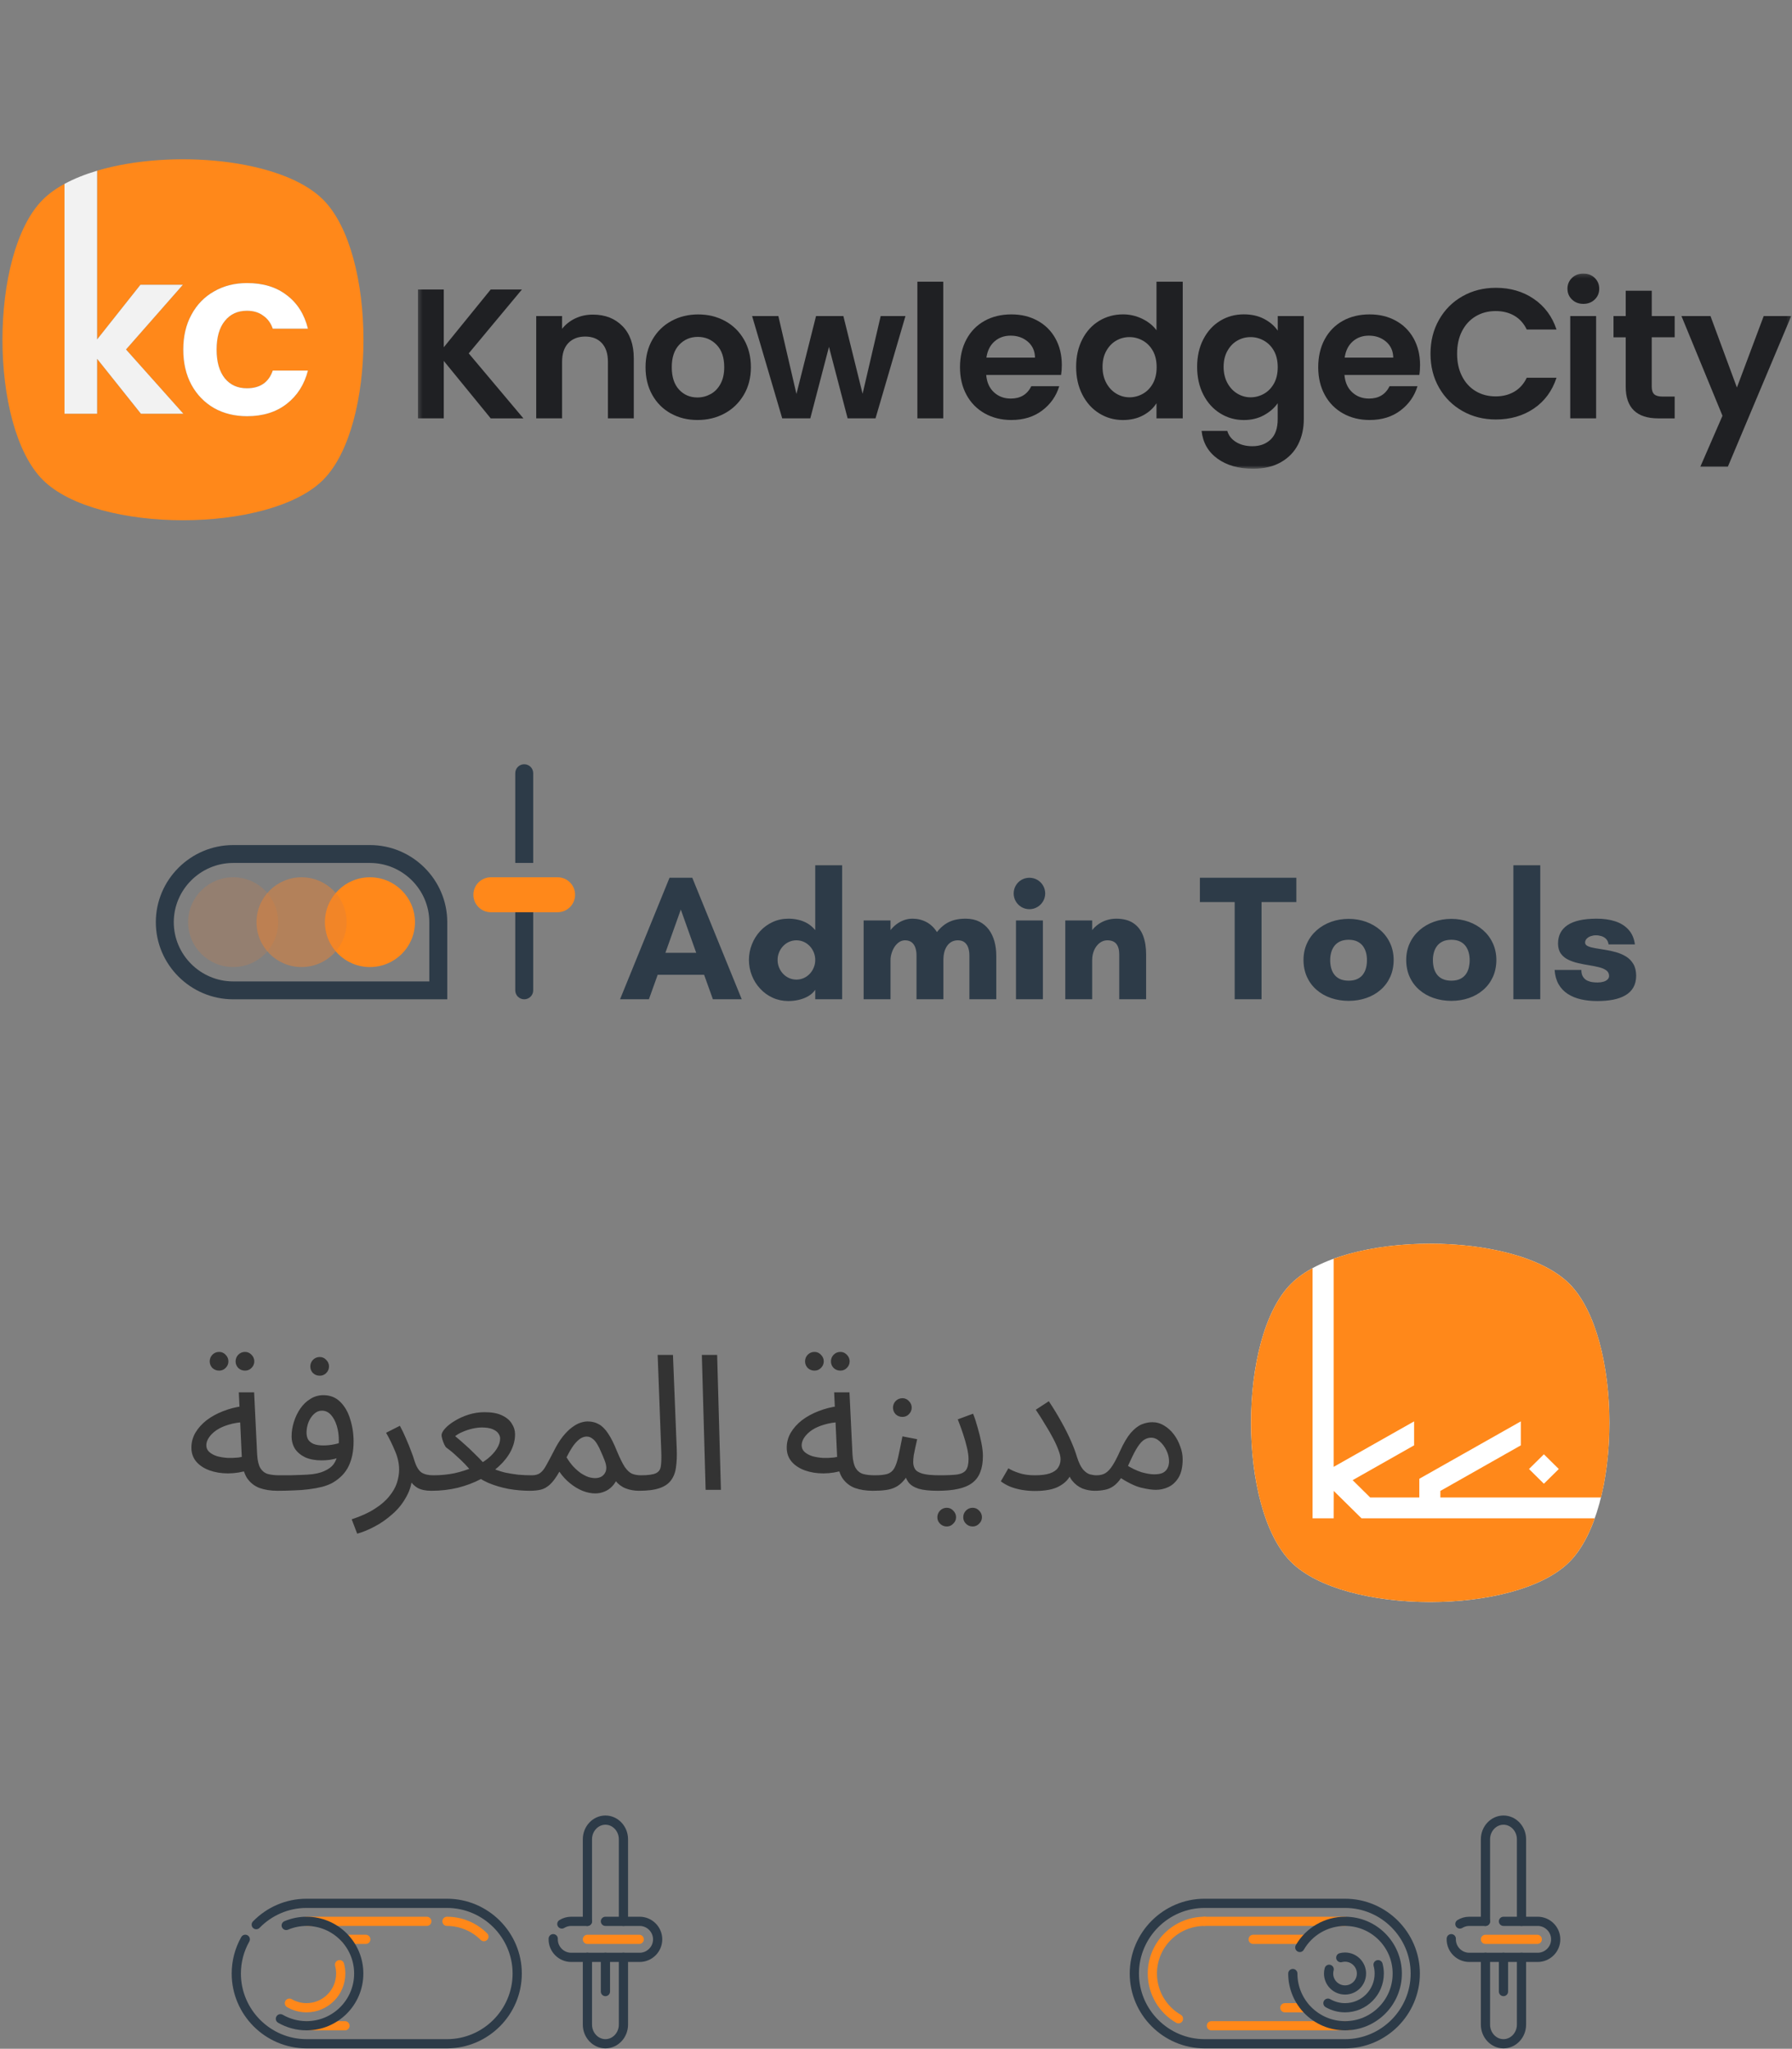
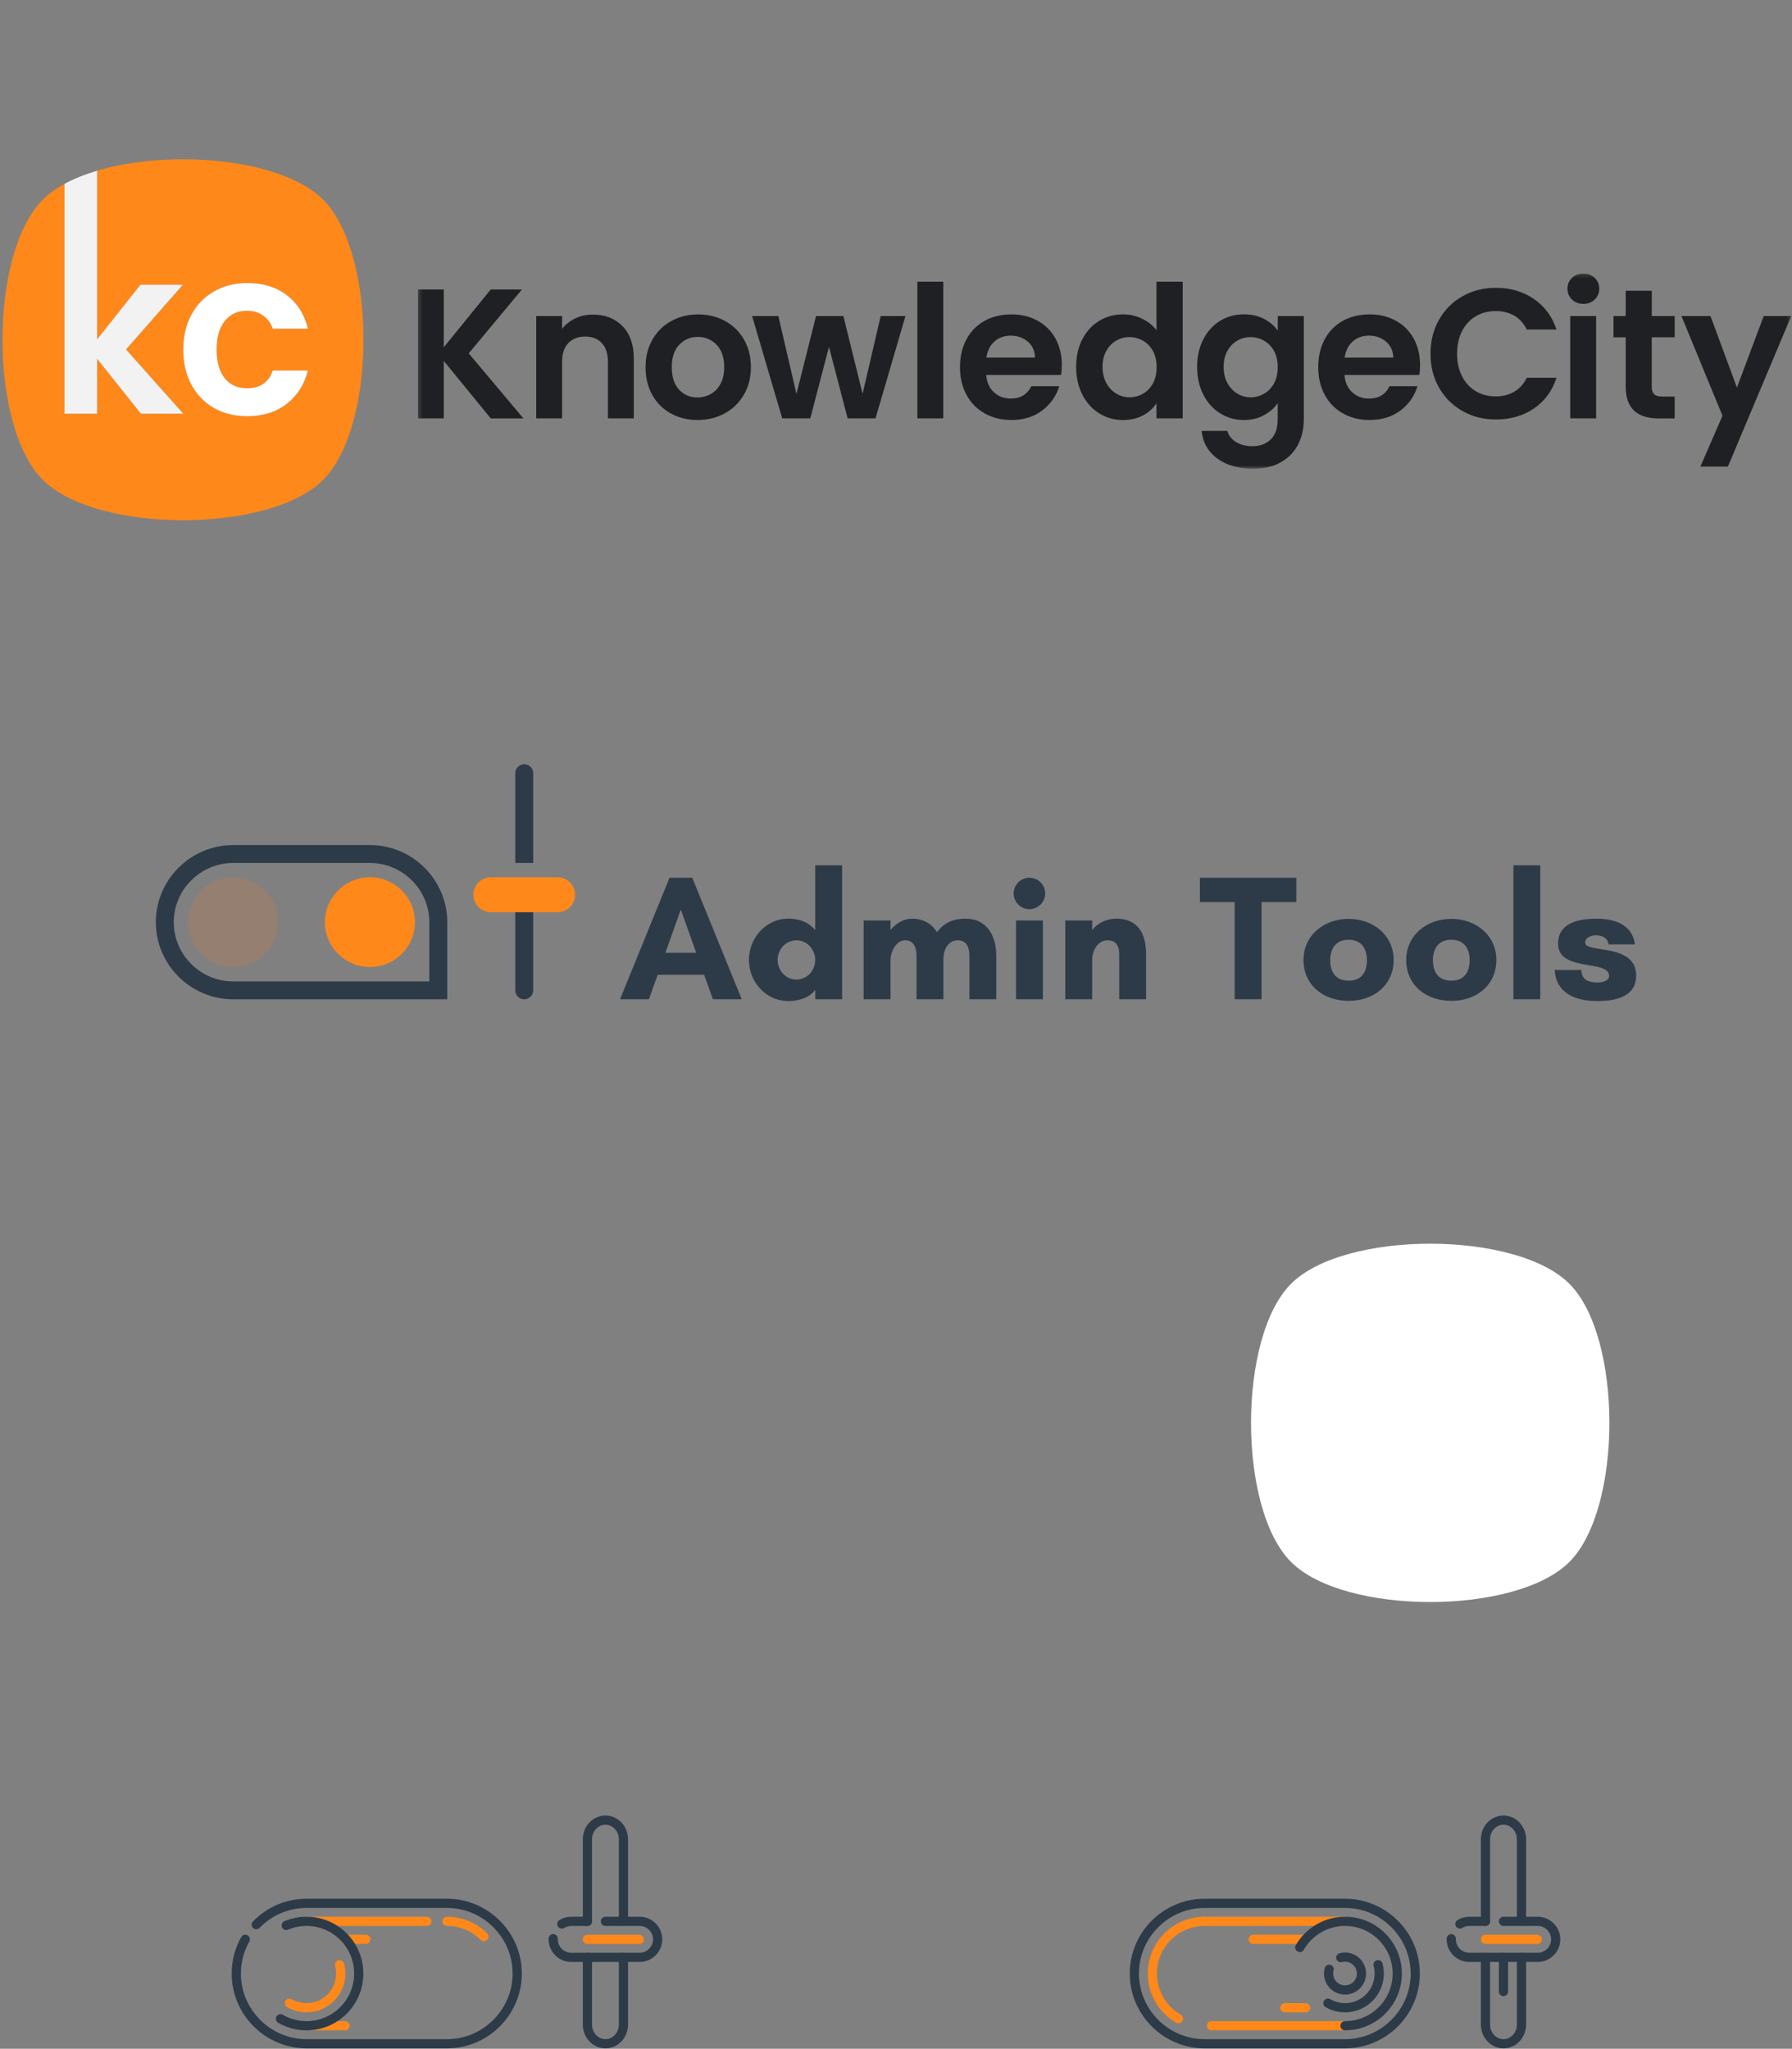
<svg xmlns="http://www.w3.org/2000/svg" width="460" height="526" viewBox="0 0 460 526" fill="none">
  <rect x="0" y="0" width="460" height="526" fill="#808080" stroke="none" />
  <g clip-path="url(#clip0_3679_3078)">
    <mask id="mask0_3679_3078" style="mask-type:luminance" maskUnits="userSpaceOnUse" x="107" y="70" width="353" height="51">
      <path d="M459.811 70.236H107.277V120.357H459.811V70.236Z" fill="white" />
    </mask>
    <g mask="url(#mask0_3679_3078)">
      <path d="M125.967 107.414L113.915 92.662V107.408H107.277V74.318H113.915V89.159L125.967 74.318H133.981L120.319 90.724L134.359 107.414H125.967Z" fill="#1F2023" />
      <path d="M159.795 83.731C161.719 85.706 162.691 88.463 162.691 92.003V107.412H156.053V92.899C156.053 90.811 155.529 89.214 154.488 88.085C153.441 86.962 152.021 86.406 150.216 86.406C148.412 86.406 146.935 86.968 145.875 88.085C144.815 89.208 144.285 90.811 144.285 92.899V107.412H137.647V81.15H144.285V84.425C145.175 83.289 146.304 82.4 147.673 81.743C149.049 81.093 150.557 80.772 152.204 80.772C155.334 80.772 157.864 81.762 159.795 83.737V83.731Z" fill="#1F2023" />
      <path d="M172.2 106.154C170.175 105.031 168.585 103.447 167.436 101.39C166.281 99.333 165.707 96.96 165.707 94.278C165.707 91.597 166.3 89.218 167.487 87.167C168.673 85.11 170.295 83.52 172.352 82.403C174.409 81.28 176.699 80.725 179.23 80.725C181.76 80.725 184.05 81.286 186.108 82.403C188.165 83.526 189.786 85.11 190.973 87.167C192.159 89.224 192.752 91.597 192.752 94.278C192.752 96.96 192.14 99.339 190.922 101.39C189.704 103.447 188.057 105.037 185.988 106.154C183.912 107.277 181.602 107.832 179.04 107.832C176.478 107.832 174.238 107.271 172.213 106.154H172.2ZM182.423 101.175C183.483 100.595 184.328 99.711 184.959 98.544C185.59 97.377 185.906 95.957 185.906 94.272C185.906 91.773 185.249 89.855 183.937 88.511C182.624 87.167 181.022 86.492 179.122 86.492C177.223 86.492 175.633 87.167 174.358 88.511C173.077 89.855 172.44 91.773 172.44 94.272C172.44 96.771 173.065 98.689 174.314 100.033C175.557 101.377 177.141 102.046 179.034 102.046C180.239 102.046 181.369 101.75 182.423 101.169H182.435L182.423 101.175Z" fill="#1F2023" />
      <path d="M232.429 81.139L224.744 107.407H217.582L212.793 89.058L208.003 107.407H200.791L193.061 81.139H199.8L204.444 101.148L209.474 81.139H216.49L221.425 101.097L226.069 81.139H232.417H232.429Z" fill="#1F2023" />
      <path d="M242.128 72.324V107.408H235.49V72.324H242.128Z" fill="#1F2023" />
      <path d="M272.372 96.265H253.158C253.316 98.164 253.978 99.647 255.152 100.72C256.319 101.799 257.758 102.329 259.468 102.329C261.935 102.329 263.689 101.269 264.737 99.155H271.899C271.135 101.685 269.684 103.761 267.532 105.389C265.38 107.017 262.743 107.831 259.607 107.831C257.076 107.831 254.805 107.269 252.798 106.152C250.792 105.029 249.22 103.445 248.103 101.388C246.98 99.331 246.425 96.959 246.425 94.277C246.425 91.595 246.98 89.172 248.085 87.121C249.189 85.064 250.741 83.487 252.729 82.376C254.723 81.272 257.013 80.717 259.607 80.717C262.2 80.717 264.339 81.253 266.32 82.326C268.295 83.405 269.829 84.926 270.927 86.901C272.012 88.876 272.567 91.141 272.567 93.703C272.567 94.649 272.504 95.501 272.378 96.265H272.372ZM265.683 91.816C265.652 90.106 265.033 88.743 263.834 87.715C262.629 86.686 261.165 86.175 259.424 86.175C257.783 86.175 256.395 86.673 255.272 87.67C254.148 88.667 253.461 90.049 253.208 91.822H265.683V91.816Z" fill="#1F2023" />
      <path d="M277.824 87.115C278.884 85.058 280.329 83.48 282.165 82.37C284.001 81.266 286.039 80.71 288.286 80.71C289.996 80.71 291.624 81.082 293.17 81.827C294.722 82.572 295.952 83.556 296.867 84.793V72.324H303.606V107.408H296.867V103.521C296.047 104.815 294.892 105.862 293.409 106.651C291.926 107.44 290.198 107.837 288.241 107.837C286.027 107.837 284.001 107.269 282.171 106.127C280.335 104.991 278.89 103.388 277.83 101.312C276.77 99.243 276.24 96.864 276.24 94.176C276.24 91.488 276.77 89.166 277.83 87.109L277.824 87.115ZM295.965 90.131C295.334 88.976 294.482 88.093 293.403 87.475C292.324 86.862 291.169 86.547 289.945 86.547C288.721 86.547 287.573 86.844 286.525 87.449C285.478 88.049 284.638 88.926 283.989 90.081C283.339 91.235 283.017 92.605 283.017 94.182C283.017 95.76 283.345 97.148 283.989 98.334C284.638 99.52 285.49 100.429 286.55 101.06C287.61 101.691 288.74 102.007 289.939 102.007C291.138 102.007 292.33 101.697 293.397 101.079C294.476 100.467 295.321 99.577 295.959 98.422C296.59 97.268 296.905 95.886 296.905 94.27C296.905 92.655 296.59 91.273 295.959 90.118L295.965 90.131Z" fill="#1F2023" />
      <path d="M324.486 81.879C325.969 82.649 327.143 83.658 327.995 84.895V81.147H334.683V107.598C334.683 110.028 334.191 112.205 333.213 114.117C332.235 116.029 330.765 117.549 328.802 118.666C326.846 119.789 324.474 120.345 321.685 120.345C317.949 120.345 314.895 119.474 312.503 117.739C310.112 115.997 308.768 113.624 308.446 110.627H315.04C315.387 111.826 316.138 112.785 317.293 113.492C318.448 114.205 319.842 114.558 321.489 114.558C323.413 114.558 324.985 113.984 326.184 112.829C327.389 111.675 327.982 109.933 327.982 107.592V103.516C327.13 104.753 325.944 105.781 324.448 106.601C322.947 107.422 321.23 107.838 319.299 107.838C317.085 107.838 315.059 107.27 313.229 106.128C311.393 104.992 309.948 103.39 308.888 101.314C307.828 99.244 307.298 96.865 307.298 94.177C307.298 91.489 307.828 89.167 308.888 87.11C309.948 85.053 311.387 83.475 313.204 82.365C315.021 81.26 317.053 80.705 319.299 80.705C321.255 80.705 322.984 81.09 324.467 81.866H324.48L324.486 81.879ZM327.048 90.132C326.417 88.978 325.565 88.094 324.486 87.476C323.407 86.864 322.252 86.548 321.028 86.548C319.804 86.548 318.656 86.845 317.608 87.451C316.561 88.05 315.722 88.927 315.072 90.082C314.422 91.237 314.1 92.606 314.1 94.183C314.1 95.761 314.428 97.149 315.072 98.335C315.722 99.522 316.573 100.43 317.634 101.061C318.694 101.692 319.823 102.008 321.022 102.008C322.221 102.008 323.413 101.698 324.48 101.08C325.559 100.468 326.404 99.578 327.042 98.424C327.673 97.269 327.988 95.887 327.988 94.272C327.988 92.656 327.673 91.274 327.042 90.12L327.048 90.132Z" fill="#1F2023" />
      <path d="M364.334 96.265H345.12C345.278 98.164 345.94 99.647 347.114 100.72C348.281 101.799 349.72 102.329 351.43 102.329C353.897 102.329 355.651 101.269 356.699 99.155H363.861C363.097 101.685 361.646 103.761 359.494 105.389C357.342 107.017 354.705 107.831 351.569 107.831C349.038 107.831 346.767 107.269 344.76 106.152C342.754 105.029 341.182 103.445 340.066 101.388C338.942 99.331 338.381 96.959 338.381 94.277C338.381 91.595 338.936 89.172 340.04 87.121C341.145 85.064 342.697 83.487 344.684 82.376C346.678 81.272 348.969 80.717 351.562 80.717C354.156 80.717 356.295 81.253 358.276 82.326C360.251 83.405 361.785 84.926 362.883 86.901C363.968 88.876 364.523 91.141 364.523 93.703C364.523 94.649 364.46 95.501 364.334 96.265ZM357.645 91.816C357.614 90.106 356.995 88.743 355.796 87.715C354.591 86.686 353.121 86.175 351.386 86.175C349.745 86.175 348.357 86.673 347.234 87.67C346.111 88.667 345.423 90.049 345.17 91.822H357.645V91.816Z" fill="#1F2023" />
      <path d="M369.407 82.068C370.877 79.488 372.884 77.481 375.433 76.049C377.982 74.61 380.828 73.891 383.996 73.891C387.694 73.891 390.937 74.837 393.72 76.736C396.502 78.636 398.446 81.254 399.55 84.605H391.909C391.151 83.021 390.079 81.841 388.709 81.046C387.334 80.257 385.744 79.86 383.945 79.86C382.015 79.86 380.298 80.314 378.796 81.21C377.295 82.113 376.127 83.387 375.288 85.028C374.449 86.668 374.032 88.599 374.032 90.814C374.032 93.029 374.449 94.916 375.288 96.575C376.127 98.235 377.295 99.516 378.796 100.418C380.298 101.32 382.015 101.768 383.945 101.768C385.744 101.768 387.334 101.364 388.709 100.563C390.085 99.755 391.151 98.569 391.909 96.985H399.55C398.44 100.367 396.509 102.999 393.739 104.879C390.968 106.759 387.719 107.7 383.996 107.7C380.835 107.7 377.976 106.98 375.433 105.542C372.884 104.103 370.877 102.103 369.407 99.541C367.937 96.979 367.205 94.076 367.205 90.814C367.205 87.552 367.937 84.643 369.407 82.068Z" fill="#1F2023" />
      <path d="M403.525 76.9C402.756 76.162 402.364 75.234 402.364 74.124C402.364 73.013 402.749 72.092 403.525 71.347C404.295 70.609 405.273 70.231 406.441 70.231C407.608 70.231 408.586 70.603 409.356 71.347C410.126 72.092 410.517 73.019 410.517 74.124C410.517 75.228 410.132 76.156 409.356 76.9C408.586 77.645 407.608 78.017 406.441 78.017C405.273 78.017 404.295 77.645 403.525 76.9ZM409.716 81.141V107.409H403.077V81.141H409.716Z" fill="#1F2023" />
      <path d="M423.995 86.598V99.306C423.995 100.189 424.21 100.827 424.639 101.224C425.061 101.622 425.787 101.817 426.797 101.817H429.882V107.414H425.711C420.114 107.414 417.313 104.695 417.313 99.262V86.598H414.183V81.146H417.313V74.647H424.001V81.139H429.882V86.591H423.995V86.598Z" fill="#1F2023" />
      <path d="M459.804 81.139L443.531 119.832H436.464L442.155 106.745L431.624 81.145H439.076L445.859 99.495L452.737 81.145H459.798L459.804 81.139Z" fill="#1F2023" />
    </g>
    <path d="M82.943 51.254C72.368 40.678 43.891 38.199 24.929 43.821V87.152L36.054 73.112H46.939L32.343 89.726L47.059 106.221H36.174L24.929 92.118V106.221H16.556V47.209C14.385 48.389 12.505 49.74 10.99 51.254C-2.822 65.067 -2.822 109.395 10.99 123.207C24.803 137.02 69.131 137.02 82.943 123.207C96.756 109.395 96.756 65.067 82.943 51.254ZM57.697 97.109C59.092 98.819 60.985 99.677 63.377 99.677C66.765 99.677 68.98 98.163 70.015 95.134H79.044C78.129 98.718 76.312 101.57 73.598 103.678C70.885 105.792 67.496 106.846 63.433 106.846C60.24 106.846 57.413 106.151 54.94 104.757C52.466 103.324 50.535 101.33 49.141 98.781C47.746 96.194 47.046 93.184 47.046 89.758C47.046 86.331 47.746 83.347 49.141 80.791C50.535 78.204 52.472 76.21 54.94 74.816C57.413 73.383 60.24 72.664 63.433 72.664C67.54 72.664 70.929 73.699 73.598 75.769C76.312 77.8 78.123 80.671 79.044 84.375H70.015C69.535 82.943 68.721 81.826 67.56 81.031C66.443 80.192 65.049 79.775 63.377 79.775C60.985 79.775 59.092 80.652 57.697 82.407C56.303 84.117 55.602 86.571 55.602 89.758C55.602 92.944 56.303 95.355 57.697 97.109Z" fill="#FF881A" />
    <path d="M24.929 106.217V92.114L36.174 106.217H47.059L32.344 89.723L46.939 73.109H36.054L24.929 87.148V43.83C21.85 44.745 19.017 45.874 16.556 47.212V106.217H24.929Z" fill="#F2F2F2" />
    <path d="M63.377 79.783C65.048 79.783 66.45 80.2 67.56 81.039C68.715 81.834 69.535 82.951 70.015 84.383H79.044C78.129 80.679 76.311 77.808 73.598 75.776C70.929 73.707 67.54 72.672 63.433 72.672C60.24 72.672 57.413 73.391 54.94 74.824C52.466 76.218 50.535 78.212 49.141 80.799C47.746 83.348 47.046 86.339 47.046 89.766C47.046 93.192 47.746 96.202 49.141 98.789C50.535 101.338 52.472 103.332 54.94 104.765C57.413 106.159 60.24 106.854 63.433 106.854C67.503 106.854 70.891 105.8 73.598 103.686C76.311 101.572 78.123 98.726 79.044 95.142H70.015C68.98 98.171 66.764 99.685 63.377 99.685C60.985 99.685 59.092 98.827 57.697 97.117C56.303 95.363 55.602 92.914 55.602 89.766C55.602 86.617 56.303 84.131 57.697 82.415C59.092 80.66 60.985 79.783 63.377 79.783Z" fill="white" />
  </g>
  <path d="M94.961 248.281C101.345 248.281 106.52 243.121 106.52 236.756C106.52 230.391 101.345 225.23 94.961 225.23C88.577 225.23 83.402 230.391 83.402 236.756C83.402 243.121 88.577 248.281 94.961 248.281Z" fill="#FF881A" />
  <path fill-rule="evenodd" clip-rule="evenodd" d="M59.85 248.281C66.234 248.281 71.41 243.121 71.41 236.756C71.41 230.391 66.234 225.23 59.85 225.23C53.467 225.23 48.291 230.391 48.291 236.756C48.291 243.121 53.467 248.281 59.85 248.281Z" fill="#E68134" fill-opacity="0.2" />
-   <path fill-rule="evenodd" clip-rule="evenodd" d="M77.406 248.281C83.79 248.281 88.965 243.121 88.965 236.756C88.965 230.391 83.79 225.23 77.406 225.23C71.022 225.23 65.847 230.391 65.847 236.756C65.847 243.121 71.022 248.281 77.406 248.281Z" fill="#E68134" fill-opacity="0.502" />
  <path d="M136.873 229.721C136.873 228.453 135.841 227.424 134.569 227.424C133.296 227.424 132.265 228.453 132.265 229.721V254.261C132.265 255.53 133.296 256.558 134.569 256.558C135.841 256.558 136.873 255.53 136.873 254.261V229.721Z" fill="#2D3B48" />
  <path d="M59.859 216.959H94.953C100.417 216.959 105.382 219.186 108.98 222.774C112.578 226.362 114.812 231.313 114.812 236.76V256.561H59.859C54.395 256.561 49.43 254.334 45.832 250.747C42.233 247.159 40 242.207 40 236.76C40 231.313 42.233 226.362 45.832 222.774C49.43 219.186 54.395 216.959 59.859 216.959L59.859 216.959ZM94.953 221.554H59.859C55.667 221.554 51.855 223.265 49.089 226.022C46.324 228.779 44.608 232.581 44.608 236.76C44.608 240.94 46.324 244.741 49.089 247.499C51.855 250.255 55.667 251.967 59.859 251.967H110.204V236.76C110.204 232.581 108.488 228.779 105.722 226.022C102.957 223.265 99.145 221.554 94.953 221.554L94.953 221.554Z" fill="#2D3B48" />
  <path d="M136.872 198.508C136.872 197.239 135.841 196.211 134.569 196.211C133.296 196.211 132.265 197.239 132.265 198.508V221.55H136.872V198.508H136.872Z" fill="#2D3B48" />
  <path d="M143.121 225.23H126.017C123.53 225.23 121.514 227.24 121.514 229.72C121.514 232.199 123.53 234.209 126.017 234.209H143.121C145.607 234.209 147.623 232.199 147.623 229.72C147.623 227.24 145.607 225.23 143.121 225.23Z" fill="#FF881A" />
  <path d="M178.718 244.622H170.804L174.761 233.52L178.718 244.622ZM190.405 256.55L177.706 225.354H171.863L159.164 256.55H166.572L168.826 250.265H180.743L182.997 256.55H190.405H190.405ZM209.269 246.457C209.269 247.13 209.147 247.765 208.901 248.369C208.663 248.973 208.326 249.508 207.889 249.982C207.452 250.449 206.946 250.816 206.355 251.091C205.772 251.358 205.136 251.496 204.438 251.504C203.748 251.496 203.104 251.358 202.521 251.091C201.931 250.816 201.424 250.449 200.987 249.982C200.55 249.508 200.213 248.973 199.975 248.369C199.73 247.765 199.607 247.13 199.607 246.457C199.607 245.785 199.73 245.15 199.975 244.546C200.213 243.942 200.55 243.407 200.987 242.933C201.424 242.466 201.931 242.091 202.521 241.824C203.104 241.556 203.748 241.419 204.438 241.411C205.136 241.419 205.772 241.556 206.355 241.824C206.946 242.091 207.452 242.466 207.889 242.933C208.326 243.407 208.663 243.942 208.901 244.546C209.147 245.15 209.269 245.785 209.269 246.457ZM216.171 222.143H209.269V238.796C208.663 238.069 207.989 237.488 207.245 237.053C206.493 236.625 205.703 236.318 204.868 236.135C204.032 235.944 203.188 235.852 202.322 235.86C200.88 235.867 199.546 236.158 198.319 236.732C197.1 237.297 196.034 238.069 195.129 239.056C194.216 240.042 193.511 241.174 193.012 242.443C192.506 243.705 192.253 245.043 192.245 246.457C192.253 247.864 192.506 249.202 193.012 250.464C193.511 251.733 194.216 252.849 195.129 253.828C196.034 254.815 197.1 255.587 198.319 256.145C199.546 256.711 200.88 256.994 202.322 257.009C203.196 257.009 204.07 256.917 204.959 256.719C205.849 256.52 206.67 256.214 207.429 255.786C208.18 255.357 208.802 254.807 209.269 254.119V256.55H216.171V222.143V222.143ZM242.167 246.274C242.167 245.693 242.236 245.119 242.374 244.546C242.512 243.973 242.735 243.452 243.033 242.978C243.325 242.512 243.716 242.13 244.184 241.847C244.659 241.564 245.227 241.419 245.894 241.411C246.653 241.419 247.251 241.617 247.681 241.992C248.11 242.375 248.417 242.856 248.586 243.452C248.762 244.049 248.846 244.683 248.839 245.357V256.55H255.74V245.357C255.74 244.041 255.579 242.81 255.265 241.663C254.943 240.524 254.46 239.515 253.816 238.643C253.171 237.779 252.351 237.099 251.377 236.609C250.395 236.12 249.245 235.867 247.918 235.86C246.868 235.852 245.902 235.967 245.027 236.189C244.153 236.418 243.348 236.785 242.604 237.29C241.868 237.794 241.17 238.46 240.511 239.3C239.782 238.154 238.877 237.29 237.788 236.716C236.7 236.143 235.511 235.86 234.207 235.86C233.456 235.86 232.735 235.99 232.06 236.234C231.378 236.479 230.749 236.823 230.158 237.259C229.575 237.695 229.054 238.207 228.594 238.796V236.318H221.692V256.55H228.594V246.457C228.594 245.945 228.678 245.394 228.847 244.813C229.016 244.24 229.253 243.689 229.575 243.177C229.898 242.665 230.289 242.244 230.749 241.916C231.209 241.587 231.73 241.419 232.321 241.411C233.08 241.419 233.678 241.617 234.108 241.992C234.537 242.374 234.836 242.856 235.012 243.452C235.189 244.049 235.273 244.683 235.265 245.356V256.55H242.167V246.274V246.274ZM260.203 229.391C260.211 230.133 260.395 230.806 260.755 231.417C261.108 232.022 261.591 232.511 262.197 232.87C262.811 233.229 263.493 233.421 264.252 233.429C264.996 233.421 265.671 233.229 266.284 232.87C266.89 232.511 267.381 232.022 267.742 231.417C268.102 230.806 268.294 230.133 268.301 229.391C268.294 228.634 268.102 227.954 267.742 227.342C267.381 226.738 266.89 226.256 266.284 225.897C265.671 225.545 264.996 225.362 264.252 225.354C263.493 225.362 262.811 225.545 262.197 225.897C261.591 226.256 261.108 226.738 260.755 227.342C260.395 227.954 260.211 228.634 260.203 229.391ZM267.703 256.55V236.318H260.801V256.55H267.703ZM294.206 245.081C294.213 243.231 293.952 241.617 293.431 240.241C292.909 238.865 292.089 237.795 290.962 237.03C289.835 236.257 288.37 235.875 286.568 235.86C285.678 235.86 284.85 235.99 284.075 236.234C283.308 236.479 282.611 236.823 281.99 237.259C281.361 237.695 280.816 238.207 280.356 238.796V236.318H273.454V256.55H280.356V246.457C280.364 245.525 280.54 244.683 280.877 243.927C281.215 243.17 281.675 242.558 282.258 242.107C282.841 241.656 283.493 241.419 284.221 241.411C285.295 241.411 286.077 241.724 286.575 242.352C287.066 242.971 287.312 243.88 287.304 245.081V256.55H294.206V245.081V245.081ZM323.836 231.593H332.763V225.354H308.009V231.593H316.935V256.55H323.836V231.593ZM346.198 251.779C345.27 251.772 344.504 251.619 343.882 251.313C343.269 251.014 342.786 250.609 342.433 250.105C342.073 249.6 341.827 249.034 341.674 248.415C341.528 247.788 341.451 247.153 341.459 246.503C341.451 245.861 341.528 245.234 341.689 244.622C341.843 244.003 342.103 243.445 342.464 242.94C342.824 242.436 343.315 242.038 343.921 241.732C344.534 241.434 345.293 241.281 346.198 241.273C347.095 241.281 347.839 241.434 348.445 241.732C349.051 242.038 349.534 242.435 349.895 242.94C350.247 243.445 350.508 244.003 350.661 244.622C350.822 245.234 350.899 245.861 350.891 246.503C350.899 247.153 350.822 247.788 350.677 248.415C350.531 249.034 350.278 249.6 349.925 250.105C349.573 250.609 349.097 251.014 348.483 251.313C347.878 251.619 347.118 251.772 346.198 251.779ZM346.198 235.906C344.603 235.913 343.1 236.166 341.705 236.662C340.317 237.167 339.082 237.878 338.024 238.804C336.958 239.737 336.122 240.845 335.524 242.137C334.918 243.429 334.611 244.867 334.604 246.457C334.611 248.078 334.91 249.539 335.501 250.831C336.091 252.123 336.912 253.224 337.97 254.134C339.021 255.052 340.248 255.747 341.651 256.229C343.054 256.711 344.565 256.955 346.198 256.963C347.816 256.955 349.327 256.711 350.723 256.229C352.119 255.747 353.338 255.052 354.388 254.134C355.439 253.224 356.26 252.123 356.85 250.831C357.44 249.539 357.739 248.078 357.747 246.457C357.739 244.867 357.433 243.429 356.827 242.137C356.229 240.845 355.4 239.737 354.334 238.804C353.276 237.878 352.049 237.167 350.661 236.662C349.273 236.166 347.786 235.913 346.198 235.906H346.198ZM372.563 251.779C371.635 251.772 370.868 251.619 370.247 251.313C369.633 251.014 369.15 250.609 368.798 250.105C368.437 249.6 368.192 249.034 368.038 248.415C367.893 247.788 367.816 247.153 367.823 246.503C367.816 245.861 367.893 245.234 368.053 244.622C368.207 244.003 368.468 243.445 368.828 242.94C369.189 242.436 369.679 242.038 370.285 241.732C370.899 241.434 371.658 241.281 372.563 241.273C373.46 241.281 374.204 241.434 374.81 241.732C375.415 242.038 375.898 242.435 376.259 242.94C376.612 243.445 376.872 244.003 377.026 244.622C377.187 245.234 377.263 245.861 377.256 246.503C377.263 247.153 377.187 247.788 377.041 248.415C376.896 249.034 376.642 249.6 376.29 250.105C375.937 250.609 375.461 251.014 374.848 251.313C374.242 251.619 373.483 251.772 372.563 251.779H372.563ZM372.563 235.906C370.968 235.913 369.465 236.166 368.069 236.662C366.681 237.167 365.446 237.878 364.388 238.804C363.322 239.737 362.486 240.845 361.888 242.137C361.282 243.429 360.976 244.867 360.968 246.457C360.976 248.078 361.275 249.539 361.865 250.831C362.456 252.123 363.276 253.224 364.335 254.134C365.385 255.052 366.612 255.747 368.015 256.229C369.419 256.711 370.929 256.955 372.563 256.963C374.181 256.955 375.691 256.711 377.087 256.229C378.483 255.747 379.702 255.052 380.753 254.134C381.803 253.224 382.624 252.123 383.214 250.831C383.805 249.539 384.104 248.078 384.112 246.457C384.104 244.867 383.797 243.429 383.191 242.137C382.593 240.845 381.765 239.737 380.699 238.804C379.641 237.878 378.414 237.167 377.026 236.662C375.638 236.166 374.15 235.913 372.563 235.906ZM395.384 256.55V222.143H388.483V256.55H395.384ZM419.678 242.466C419.471 240.922 418.926 239.668 418.045 238.697C417.171 237.718 416.028 236.999 414.625 236.54C413.221 236.081 411.626 235.852 409.831 235.86C406.481 235.867 403.996 236.425 402.37 237.519C400.744 238.62 399.931 240.21 399.939 242.282C399.955 243.322 400.192 244.171 400.668 244.829C401.136 245.486 401.765 246.006 402.539 246.381C403.321 246.763 404.172 247.062 405.1 247.268C406.028 247.482 406.963 247.665 407.891 247.811C408.819 247.956 409.678 248.132 410.453 248.323C411.227 248.514 411.856 248.782 412.324 249.126C412.799 249.47 413.037 249.937 413.052 250.54C413.045 250.907 412.914 251.221 412.646 251.473C412.385 251.726 412.04 251.917 411.603 252.039C411.166 252.169 410.683 252.238 410.154 252.238C409.763 252.246 409.333 252.223 408.85 252.161C408.375 252.108 407.914 251.97 407.47 251.772C407.025 251.565 406.657 251.244 406.373 250.808C406.082 250.372 405.928 249.776 405.921 249.027H399.065C399.165 250.456 399.502 251.68 400.085 252.697C400.668 253.706 401.442 254.532 402.416 255.166C403.398 255.801 404.525 256.267 405.813 256.566C407.102 256.864 408.505 257.009 410.016 257.009C411.496 257.009 412.845 256.894 414.065 256.665C415.276 256.428 416.335 256.053 417.216 255.541C418.106 255.029 418.789 254.356 419.271 253.522C419.747 252.697 419.992 251.687 420 250.495C419.985 249.286 419.747 248.285 419.271 247.49C418.804 246.694 418.175 246.052 417.401 245.578C416.626 245.096 415.767 244.729 414.839 244.469C413.911 244.202 412.976 244.003 412.048 243.858C411.12 243.705 410.261 243.567 409.486 243.437C408.712 243.307 408.083 243.139 407.616 242.925C407.14 242.711 406.902 242.405 406.887 242.007C406.895 241.61 407.04 241.266 407.309 240.991C407.577 240.707 407.922 240.493 408.336 240.348C408.758 240.203 409.195 240.126 409.648 240.126C410.108 240.119 410.568 240.188 411.036 240.325C411.503 240.463 411.917 240.7 412.262 241.044C412.607 241.388 412.83 241.862 412.914 242.466H419.678V242.466Z" fill="#2D3B48" />
-   <path d="M71.248 382.741C69.501 382.741 67.949 382.498 66.591 382.013C65.265 381.496 64.198 380.639 63.389 379.442C62.613 378.213 62.177 376.515 62.08 374.349L61.303 357.467H65.233L66.009 373.475C66.106 374.995 66.381 376.143 66.834 376.919C67.286 377.663 67.917 378.165 68.725 378.423C69.566 378.65 70.569 378.763 71.733 378.763C72.412 378.763 72.897 378.957 73.188 379.345C73.512 379.701 73.673 380.137 73.673 380.655C73.673 381.172 73.447 381.657 72.994 382.11C72.541 382.53 71.959 382.741 71.248 382.741ZM63.923 377.405C62.08 377.987 60.285 378.278 58.538 378.278C56.792 378.278 55.208 378.019 53.785 377.502C52.362 376.984 51.23 376.24 50.389 375.27C49.548 374.268 49.128 373.071 49.128 371.681C49.128 370.322 49.467 369.045 50.146 367.848C50.858 366.652 51.812 365.585 53.008 364.647C54.237 363.709 55.644 362.933 57.229 362.318C58.846 361.671 60.56 361.235 62.371 361.008L63.05 365.083C61.433 365.148 59.994 365.374 58.733 365.762C57.504 366.118 56.453 366.587 55.579 367.169C54.739 367.751 54.092 368.382 53.639 369.061C53.186 369.74 52.96 370.403 52.96 371.05C52.96 371.761 53.219 372.343 53.736 372.796C54.253 373.249 54.916 373.605 55.725 373.863C56.533 374.09 57.423 374.235 58.393 374.3C59.363 374.332 60.301 374.3 61.206 374.203C62.112 374.074 62.888 373.896 63.535 373.669L63.923 377.405ZM62.904 351.889C62.225 351.889 61.643 351.662 61.158 351.21C60.705 350.725 60.479 350.159 60.479 349.512C60.479 348.865 60.705 348.299 61.158 347.814C61.643 347.329 62.225 347.086 62.904 347.086C63.551 347.086 64.101 347.329 64.554 347.814C65.039 348.299 65.281 348.865 65.281 349.512C65.281 350.159 65.039 350.725 64.554 351.21C64.101 351.662 63.551 351.889 62.904 351.889ZM56.258 351.889C55.579 351.889 54.997 351.662 54.512 351.21C54.059 350.725 53.833 350.159 53.833 349.512C53.833 348.865 54.059 348.299 54.512 347.814C54.997 347.329 55.579 347.086 56.258 347.086C56.905 347.086 57.455 347.329 57.908 347.814C58.393 348.299 58.635 348.865 58.635 349.512C58.635 350.159 58.393 350.725 57.908 351.21C57.455 351.662 56.905 351.889 56.258 351.889ZM71.264 382.741L71.749 378.763C72.557 378.763 73.447 378.763 74.417 378.763C75.419 378.731 76.422 378.698 77.424 378.666C78.459 378.633 79.413 378.569 80.286 378.472C81.16 378.342 81.887 378.181 82.469 377.987C83.634 377.566 84.539 377.049 85.186 376.434C85.833 375.788 86.285 374.947 86.544 373.912C86.835 372.845 86.981 371.486 86.981 369.837C86.981 368.479 86.803 367.218 86.447 366.053C86.091 364.889 85.59 363.951 84.943 363.24C84.296 362.528 83.52 362.173 82.615 362.173C81.871 362.173 81.192 362.464 80.578 363.046C79.995 363.596 79.526 364.307 79.171 365.18C78.847 366.053 78.686 366.927 78.686 367.8C78.686 368.479 78.815 369.061 79.074 369.546C79.365 370.031 79.834 370.419 80.481 370.71C81.127 370.969 81.968 371.098 83.003 371.098C83.941 371.098 84.879 371.001 85.817 370.807C86.787 370.613 87.611 370.355 88.29 370.031L88.484 373.427C87.967 373.783 87.385 374.074 86.738 374.3C86.091 374.526 85.412 374.688 84.701 374.785C83.989 374.882 83.278 374.931 82.566 374.931C80.917 374.931 79.51 374.672 78.346 374.154C77.214 373.605 76.341 372.877 75.727 371.972C75.144 371.034 74.853 369.967 74.853 368.77C74.853 367.541 75.047 366.312 75.436 365.083C75.824 363.822 76.373 362.674 77.085 361.639C77.796 360.604 78.653 359.78 79.656 359.165C80.658 358.518 81.774 358.195 83.003 358.195C84.749 358.195 86.188 358.761 87.32 359.893C88.484 361.025 89.341 362.512 89.891 364.356C90.473 366.167 90.764 368.091 90.764 370.128C90.764 372.554 90.344 374.64 89.503 376.386C88.695 378.1 87.336 379.523 85.428 380.655C84.685 381.075 83.779 381.431 82.712 381.722C81.677 381.981 80.529 382.191 79.268 382.353C78.039 382.514 76.745 382.611 75.387 382.644C74.029 382.708 72.654 382.741 71.264 382.741ZM82.081 353.199C81.402 353.199 80.82 352.972 80.335 352.519C79.882 352.034 79.656 351.468 79.656 350.822C79.656 350.175 79.882 349.609 80.335 349.124C80.82 348.639 81.402 348.396 82.081 348.396C82.728 348.396 83.278 348.639 83.731 349.124C84.216 349.609 84.458 350.175 84.458 350.822C84.458 351.468 84.216 352.034 83.731 352.519C83.278 352.972 82.728 353.199 82.081 353.199ZM91.686 393.752L90.279 390.065C92.64 389.289 94.596 388.4 96.149 387.397C97.733 386.395 98.978 385.328 99.884 384.196C100.822 383.064 101.485 381.916 101.873 380.752C102.261 379.555 102.455 378.407 102.455 377.308C102.455 375.723 102.099 374.122 101.388 372.505C100.708 370.856 99.948 369.304 99.108 367.848L102.649 366.053C103.263 367.185 103.797 368.301 104.25 369.401C104.735 370.5 105.155 371.535 105.511 372.505C105.899 373.475 106.206 374.365 106.433 375.173C106.885 376.564 107.467 377.518 108.179 378.035C108.923 378.52 109.925 378.763 111.186 378.763C111.866 378.763 112.351 378.957 112.642 379.345C112.965 379.701 113.127 380.137 113.127 380.655C113.127 381.172 112.9 381.657 112.448 382.11C111.995 382.53 111.413 382.741 110.701 382.741C109.278 382.741 108.114 382.498 107.209 382.013C106.335 381.496 105.673 380.833 105.22 380.024C104.767 379.183 104.46 378.31 104.298 377.405L105.85 378.278C105.85 380.412 105.365 382.353 104.395 384.099C103.457 385.878 102.245 387.414 100.757 388.707C99.269 390.033 97.717 391.117 96.1 391.957C94.483 392.798 93.012 393.396 91.686 393.752ZM110.725 382.741L111.21 378.763C113.15 378.763 114.977 378.585 116.691 378.229C118.405 377.841 119.974 377.34 121.397 376.725C122.852 376.079 124.097 375.351 125.132 374.543C126.167 373.702 126.959 372.845 127.509 371.972C128.091 371.066 128.382 370.177 128.382 369.304C128.382 368.883 128.237 368.463 127.946 368.042C127.655 367.59 127.153 367.218 126.442 366.927C125.763 366.636 124.841 366.49 123.677 366.49C122.965 366.49 122.173 366.587 121.3 366.781C120.427 366.975 119.586 367.25 118.777 367.606C118.001 367.929 117.354 368.301 116.837 368.721C117.71 369.433 118.519 370.128 119.262 370.807C120.039 371.486 120.831 372.23 121.639 373.039C122.448 373.815 123.321 374.704 124.259 375.707C125.003 376.257 125.827 376.725 126.733 377.114C127.671 377.502 128.673 377.825 129.74 378.084C130.84 378.31 131.956 378.488 133.088 378.617C134.219 378.714 135.351 378.763 136.483 378.763C137.162 378.763 137.647 378.957 137.938 379.345C138.262 379.701 138.424 380.137 138.424 380.655C138.424 381.172 138.197 381.657 137.744 382.11C137.292 382.53 136.71 382.741 135.998 382.741C134.219 382.741 132.392 382.579 130.517 382.256C128.673 381.9 126.943 381.382 125.326 380.703C123.709 379.992 122.335 379.102 121.203 378.035C120.653 377.324 120.039 376.612 119.359 375.901C118.68 375.189 117.937 374.478 117.128 373.766C116.352 373.023 115.511 372.327 114.606 371.681C114.412 371.519 114.217 371.228 114.023 370.807C113.829 370.387 113.668 369.95 113.538 369.498C113.409 369.045 113.344 368.705 113.344 368.479C113.344 367.994 113.652 367.412 114.266 366.733C114.88 366.053 115.705 365.407 116.74 364.792C117.775 364.145 118.955 363.612 120.281 363.191C121.607 362.771 122.981 362.561 124.404 362.561C126.248 362.561 127.735 362.836 128.867 363.385C130.031 363.935 130.872 364.647 131.39 365.52C131.939 366.361 132.214 367.266 132.214 368.236C132.214 369.659 131.859 371.082 131.147 372.505C130.436 373.896 129.417 375.206 128.091 376.434C126.765 377.663 125.213 378.763 123.434 379.733C121.656 380.671 119.683 381.415 117.516 381.964C115.382 382.482 113.118 382.741 110.725 382.741ZM136.022 382.741L136.507 378.763C137.412 378.763 138.124 378.569 138.641 378.181C139.191 377.793 139.708 377.146 140.193 376.24C140.711 375.335 141.358 374.122 142.134 372.602C142.91 371.05 143.686 369.789 144.462 368.818C145.271 367.816 146.047 367.04 146.791 366.49C147.567 365.908 148.294 365.504 148.974 365.277C149.653 365.051 150.283 364.938 150.865 364.938C151.933 364.938 152.887 365.18 153.727 365.665C154.568 366.118 155.361 366.91 156.104 368.042C156.848 369.142 157.608 370.662 158.384 372.602C159.128 374.381 159.791 375.723 160.373 376.628C160.988 377.502 161.618 378.084 162.265 378.375C162.944 378.633 163.704 378.763 164.545 378.763C165.224 378.763 165.709 378.957 166 379.345C166.324 379.701 166.485 380.137 166.485 380.655C166.485 381.172 166.259 381.657 165.806 382.11C165.353 382.53 164.771 382.741 164.06 382.741C162.799 382.741 161.634 382.53 160.567 382.11C159.532 381.69 158.659 381.027 157.948 380.121L158.627 379.102C158.271 380.105 157.786 380.93 157.172 381.576C156.589 382.191 155.927 382.644 155.183 382.935C154.439 383.258 153.647 383.42 152.806 383.42C151.739 383.42 150.639 383.193 149.507 382.741C148.408 382.288 147.34 381.641 146.306 380.8C145.271 379.959 144.365 378.973 143.589 377.841C142.748 379.329 141.94 380.428 141.164 381.14C140.42 381.819 139.644 382.256 138.835 382.45C138.027 382.644 137.089 382.741 136.022 382.741ZM145.432 374.154C145.982 375.06 146.564 375.852 147.179 376.531C147.825 377.211 148.472 377.776 149.119 378.229C149.766 378.65 150.396 378.973 151.011 379.199C151.658 379.393 152.24 379.49 152.757 379.49C153.889 379.49 154.714 379.086 155.231 378.278C155.781 377.469 155.765 376.337 155.183 374.882C154.892 374.138 154.584 373.411 154.261 372.699C153.97 371.988 153.647 371.341 153.291 370.759C152.935 370.144 152.531 369.675 152.078 369.352C151.625 368.996 151.124 368.818 150.574 368.818C150.089 368.818 149.572 368.98 149.022 369.304C148.505 369.627 147.939 370.177 147.324 370.953C146.742 371.729 146.111 372.796 145.432 374.154ZM164.066 382.741L164.503 378.763C166.346 378.763 167.639 378.585 168.383 378.229C169.127 377.874 169.548 377.243 169.645 376.337C169.774 375.432 169.806 374.171 169.742 372.554L168.82 347.862H172.749L173.719 372.117C173.784 373.831 173.719 375.351 173.525 376.677C173.364 378.003 172.943 379.119 172.264 380.024C171.617 380.93 170.631 381.609 169.305 382.061C168.011 382.514 166.265 382.741 164.066 382.741ZM181.13 382.498L180.16 347.862H184.089L185.059 382.498H181.13ZM224.071 382.741C222.324 382.741 220.772 382.498 219.414 382.013C218.088 381.496 217.021 380.639 216.212 379.442C215.436 378.213 214.999 376.515 214.902 374.349L214.126 357.467H218.056L218.832 373.475C218.929 374.995 219.204 376.143 219.656 376.919C220.109 377.663 220.74 378.165 221.548 378.423C222.389 378.65 223.392 378.763 224.556 378.763C225.235 378.763 225.72 378.957 226.011 379.345C226.334 379.701 226.496 380.137 226.496 380.655C226.496 381.172 226.27 381.657 225.817 382.11C225.364 382.53 224.782 382.741 224.071 382.741ZM216.746 377.405C214.902 377.987 213.108 378.278 211.361 378.278C209.615 378.278 208.03 378.019 206.607 377.502C205.184 376.984 204.053 376.24 203.212 375.27C202.371 374.268 201.95 373.071 201.95 371.681C201.95 370.322 202.29 369.045 202.969 367.848C203.681 366.652 204.635 365.585 205.831 364.647C207.06 363.709 208.467 362.933 210.052 362.318C211.669 361.671 213.382 361.235 215.194 361.008L215.873 365.083C214.256 365.148 212.817 365.374 211.555 365.762C210.326 366.118 209.275 366.587 208.402 367.169C207.561 367.751 206.915 368.382 206.462 369.061C206.009 369.74 205.783 370.403 205.783 371.05C205.783 371.761 206.041 372.343 206.559 372.796C207.076 373.249 207.739 373.605 208.548 373.863C209.356 374.09 210.246 374.235 211.216 374.3C212.186 374.332 213.124 374.3 214.029 374.203C214.935 374.074 215.711 373.896 216.358 373.669L216.746 377.405ZM215.727 351.889C215.048 351.889 214.466 351.662 213.981 351.21C213.528 350.725 213.302 350.159 213.302 349.512C213.302 348.865 213.528 348.299 213.981 347.814C214.466 347.329 215.048 347.086 215.727 347.086C216.374 347.086 216.924 347.329 217.376 347.814C217.862 348.299 218.104 348.865 218.104 349.512C218.104 350.159 217.862 350.725 217.376 351.21C216.924 351.662 216.374 351.889 215.727 351.889ZM209.081 351.889C208.402 351.889 207.82 351.662 207.335 351.21C206.882 350.725 206.656 350.159 206.656 349.512C206.656 348.865 206.882 348.299 207.335 347.814C207.82 347.329 208.402 347.086 209.081 347.086C209.728 347.086 210.278 347.329 210.731 347.814C211.216 348.299 211.458 348.865 211.458 349.512C211.458 350.159 211.216 350.725 210.731 351.21C210.278 351.662 209.728 351.889 209.081 351.889ZM224.087 382.741L224.572 378.763C225.93 378.763 226.997 378.65 227.773 378.423C228.549 378.165 229.132 377.696 229.52 377.017C229.94 376.305 230.296 375.286 230.587 373.96C230.878 372.635 231.234 370.904 231.654 368.77L235.438 369.498C235.308 370.08 235.163 370.726 235.001 371.438C234.839 372.149 234.694 372.861 234.565 373.572C234.468 374.251 234.419 374.85 234.419 375.367C234.419 376.014 234.565 376.596 234.856 377.114C235.147 377.631 235.777 378.035 236.747 378.326C237.718 378.617 239.205 378.763 241.21 378.763C241.889 378.763 242.375 378.957 242.666 379.345C242.989 379.701 243.151 380.137 243.151 380.655C243.151 381.172 242.924 381.657 242.472 382.11C242.019 382.53 241.437 382.741 240.725 382.741C238.623 382.741 236.974 382.563 235.777 382.207C234.581 381.819 233.708 381.253 233.158 380.509C232.608 379.733 232.236 378.795 232.042 377.696L233.497 377.793C232.98 378.828 232.414 379.668 231.8 380.315C231.217 380.962 230.571 381.463 229.859 381.819C229.148 382.175 228.323 382.417 227.385 382.547C226.447 382.676 225.348 382.741 224.087 382.741ZM231.654 363.774C230.975 363.774 230.393 363.547 229.908 363.094C229.455 362.609 229.229 362.043 229.229 361.397C229.229 360.75 229.455 360.184 229.908 359.699C230.393 359.214 230.975 358.971 231.654 358.971C232.301 358.971 232.851 359.214 233.303 359.699C233.788 360.184 234.031 360.75 234.031 361.397C234.031 362.043 233.788 362.609 233.303 363.094C232.851 363.547 232.301 363.774 231.654 363.774ZM240.714 382.741L241.199 378.763C243.107 378.763 244.595 378.698 245.662 378.569C246.729 378.407 247.489 378.035 247.942 377.453C248.395 376.839 248.621 375.885 248.621 374.591C248.621 373.783 248.492 372.829 248.233 371.729C247.974 370.597 247.635 369.401 247.214 368.139C246.794 366.878 246.341 365.633 245.856 364.404L249.785 362.949C250.206 363.984 250.594 365.164 250.95 366.49C251.338 367.816 251.661 369.126 251.92 370.419C252.179 371.713 252.308 372.845 252.308 373.815C252.308 375.432 252.082 376.806 251.629 377.938C251.208 379.07 250.529 379.992 249.591 380.703C248.654 381.415 247.441 381.932 245.953 382.256C244.498 382.579 242.752 382.741 240.714 382.741ZM249.688 391.909C249.009 391.909 248.427 391.666 247.942 391.181C247.489 390.728 247.263 390.179 247.263 389.532C247.263 388.885 247.489 388.319 247.942 387.834C248.427 387.349 249.009 387.106 249.688 387.106C250.335 387.106 250.885 387.349 251.338 387.834C251.823 388.319 252.065 388.885 252.065 389.532C252.065 390.179 251.823 390.728 251.338 391.181C250.885 391.666 250.335 391.909 249.688 391.909ZM243.043 391.909C242.364 391.909 241.781 391.666 241.296 391.181C240.844 390.728 240.617 390.179 240.617 389.532C240.617 388.885 240.844 388.319 241.296 387.834C241.781 387.349 242.364 387.106 243.043 387.106C243.689 387.106 244.239 387.349 244.692 387.834C245.177 388.319 245.42 388.885 245.42 389.532C245.42 390.179 245.177 390.728 244.692 391.181C244.239 391.666 243.689 391.909 243.043 391.909ZM265.64 378.763C267.257 378.763 268.534 378.601 269.472 378.278C270.442 377.954 271.137 377.485 271.558 376.871C272.011 376.224 272.237 375.48 272.237 374.64C272.237 373.993 272.059 373.217 271.703 372.311C271.38 371.406 270.927 370.403 270.345 369.304C269.763 368.172 269.084 366.991 268.308 365.762C267.564 364.501 266.755 363.224 265.882 361.93L269.229 359.747C270.491 361.655 271.59 363.466 272.528 365.18C273.466 366.862 274.258 368.447 274.905 369.934C275.552 371.389 276.069 372.764 276.457 374.057C276.91 375.48 277.411 376.531 277.961 377.211C278.543 377.89 279.141 378.326 279.756 378.52C280.37 378.682 280.936 378.763 281.454 378.763C282.133 378.763 282.634 378.957 282.957 379.345C283.281 379.701 283.442 380.137 283.442 380.655C283.442 381.172 283.216 381.657 282.763 382.11C282.311 382.53 281.729 382.741 281.017 382.741C279.95 382.741 278.899 382.547 277.864 382.158C276.861 381.738 275.988 381.075 275.244 380.17C274.501 379.232 273.983 377.987 273.692 376.434L275.633 374.882C275.633 376.176 275.358 377.437 274.808 378.666C274.258 379.862 273.256 380.849 271.8 381.625C270.377 382.401 268.324 382.789 265.64 382.789C264.475 382.789 263.344 382.692 262.244 382.498C261.177 382.304 260.19 382.029 259.285 381.673C258.379 381.285 257.587 380.833 256.908 380.315L258.848 376.968C259.495 377.388 260.401 377.793 261.565 378.181C262.729 378.569 264.087 378.763 265.64 378.763ZM281.028 382.741L281.513 378.763C282.419 378.763 283.179 378.569 283.793 378.181C284.407 377.793 285.006 377.146 285.588 376.24C286.17 375.335 286.801 374.122 287.48 372.602C288.418 370.532 289.339 368.964 290.245 367.897C291.183 366.83 292.104 366.102 293.01 365.714C293.948 365.326 294.869 365.132 295.775 365.132C296.874 365.132 297.893 365.423 298.831 366.005C299.769 366.555 300.593 367.299 301.305 368.236C302.016 369.174 302.566 370.209 302.954 371.341C303.375 372.44 303.585 373.54 303.585 374.64C303.585 376.58 303.245 378.132 302.566 379.296C301.887 380.428 301.014 381.253 299.947 381.77C298.912 382.256 297.828 382.498 296.696 382.498C295.694 382.498 294.4 382.304 292.816 381.916C291.263 381.528 289.291 380.542 286.898 378.957L288.789 375.901C290.374 376.903 291.797 377.599 293.058 377.987C294.352 378.342 295.419 378.52 296.26 378.52C297.198 378.52 297.942 378.391 298.491 378.132C299.041 377.841 299.445 377.437 299.704 376.919C299.963 376.402 300.092 375.82 300.092 375.173C300.092 374.235 299.866 373.297 299.413 372.36C298.96 371.422 298.378 370.646 297.667 370.031C296.988 369.417 296.26 369.11 295.484 369.11C294.902 369.11 294.336 369.271 293.786 369.595C293.236 369.918 292.67 370.516 292.088 371.389C291.506 372.263 290.843 373.524 290.099 375.173C289.323 376.919 288.579 378.31 287.868 379.345C287.189 380.347 286.493 381.091 285.782 381.576C285.07 382.061 284.327 382.369 283.55 382.498C282.807 382.66 281.966 382.741 281.028 382.741Z" fill="#333333" />
  <g clip-path="url(#clip1_3679_3078)">
    <path fill-rule="evenodd" clip-rule="evenodd" d="M402.848 401.022C389.137 414.733 345.125 414.733 331.414 401.022C317.703 387.311 317.703 343.299 331.414 329.588C345.125 315.877 389.137 315.877 402.848 329.588C416.559 343.299 416.559 387.31 402.848 401.022Z" fill="white" />
-     <path fill-rule="evenodd" clip-rule="evenodd" d="M410.961 384.46C415.558 365.733 412.853 339.593 402.848 329.588C391.791 318.531 361.026 316.391 342.341 323.168V376.601L362.995 364.92V371.075L347.219 380.014L351.723 384.463L364.328 384.462V379.659L390.391 364.92V371.075L369.737 382.778V384.46H410.961ZM409.369 389.814H349.501L342.359 382.768L342.341 389.814H336.932V379.659V325.575C334.782 326.748 332.917 328.086 331.414 329.588C317.703 343.299 317.703 387.311 331.414 401.022C345.125 414.733 389.137 414.733 402.848 401.022C405.557 398.313 407.731 394.421 409.369 389.814ZM396.312 380.929L392.488 377.151L396.312 373.373L398.225 375.262L400.138 377.151L398.225 379.04L396.312 380.929Z" fill="#FF881A" />
  </g>
  <g clip-path="url(#clip2_3679_3078)">
    <path d="M65.778 494.13C69.058 490.76 73.638 488.658 78.684 488.658H114.738C124.653 488.658 132.766 496.77 132.766 506.685C132.766 516.601 124.654 524.713 114.738 524.713H78.684C68.769 524.713 60.657 516.601 60.657 506.686C60.657 503.599 61.446 500.585 62.96 497.895" stroke="#2D3B48" stroke-width="2.366" stroke-linecap="round" stroke-linejoin="round" />
    <path d="M114.738 493.279C118.293 493.279 121.702 494.692 124.216 497.205" stroke="#FF881A" stroke-width="2.366" stroke-linecap="round" stroke-linejoin="round" />
    <path d="M109.563 493.279H78.684" stroke="#FF881A" stroke-width="2.366" stroke-linecap="round" stroke-linejoin="round" />
    <path d="M88.812 497.902H93.898" stroke="#FF881A" stroke-width="2.366" stroke-linecap="round" stroke-linejoin="round" />
    <path d="M78.684 520.088H88.551" stroke="#FF881A" stroke-width="2.366" stroke-linecap="round" stroke-linejoin="round" />
    <path d="M71.982 518.291C74.02 519.468 76.331 520.087 78.684 520.087C86.087 520.087 92.088 514.086 92.088 506.683C92.088 499.28 86.087 493.279 78.684 493.279C76.893 493.279 75.121 493.638 73.471 494.335" stroke="#2D3B48" stroke-width="2.366" stroke-linecap="round" stroke-linejoin="round" />
    <path d="M87.164 504.412C87.363 505.153 87.463 505.917 87.463 506.685C87.463 511.534 83.533 515.465 78.683 515.465C77.142 515.465 75.628 515.059 74.293 514.288" stroke="#FF881A" stroke-width="2.366" stroke-linecap="round" stroke-linejoin="round" />
    <path d="M150.788 493.285V472.21C150.788 469.506 152.868 467.293 155.412 467.293C157.956 467.293 160.035 469.506 160.035 472.21V493.281" stroke="#2D3B48" stroke-width="2.366" stroke-linecap="round" stroke-linejoin="round" />
    <path d="M150.788 502.523V519.794C150.788 522.498 152.868 524.711 155.412 524.711C157.956 524.711 160.035 522.498 160.035 519.794V502.527" stroke="#2D3B48" stroke-width="2.366" stroke-linecap="round" stroke-linejoin="round" />
-     <path d="M155.412 511.308V502.527" stroke="#2D3B48" stroke-width="2.366" stroke-linecap="round" stroke-linejoin="round" />
    <path d="M144.224 493.961C144.925 493.53 145.75 493.281 146.629 493.281H150.788M142.009 497.737C142.007 497.793 142.006 497.849 142.006 497.905C142.006 500.448 144.086 502.528 146.629 502.528H164.194C166.737 502.528 168.817 500.448 168.817 497.905C168.817 495.362 166.737 493.281 164.194 493.281H155.411" stroke="#2D3B48" stroke-width="2.366" stroke-linecap="round" stroke-linejoin="round" />
    <path d="M150.787 497.904H164.086" stroke="#FF881A" stroke-width="2.366" stroke-linecap="round" stroke-linejoin="round" />
  </g>
  <g clip-path="url(#clip3_3679_3078)">
    <path d="M381.314 493.285V472.21C381.314 469.506 383.395 467.293 385.938 467.293C388.482 467.293 390.562 469.506 390.562 472.21V493.281" stroke="#2D3B48" stroke-width="2.366" stroke-linecap="round" stroke-linejoin="round" />
    <path d="M381.314 502.523V519.794C381.314 522.498 383.395 524.711 385.938 524.711C388.482 524.711 390.562 522.498 390.562 519.794V502.527" stroke="#2D3B48" stroke-width="2.366" stroke-linecap="round" stroke-linejoin="round" />
    <path d="M385.938 511.308V502.527" stroke="#2D3B48" stroke-width="2.366" stroke-linecap="round" stroke-linejoin="round" />
    <path d="M374.75 493.961C375.451 493.53 376.276 493.281 377.155 493.281H381.314M372.535 497.737C372.533 497.793 372.532 497.849 372.532 497.905C372.532 500.448 374.613 502.528 377.155 502.528H394.72C397.263 502.528 399.343 500.448 399.343 497.905C399.343 495.362 397.263 493.281 394.72 493.281H385.938" stroke="#2D3B48" stroke-width="2.366" stroke-linecap="round" stroke-linejoin="round" />
    <path d="M381.313 497.904H394.612" stroke="#FF881A" stroke-width="2.366" stroke-linecap="round" stroke-linejoin="round" />
    <path d="M335.136 515.465H329.82" stroke="#FF881A" stroke-width="2.366" stroke-linecap="round" stroke-linejoin="round" />
    <path fill-rule="evenodd" clip-rule="evenodd" d="M309.21 524.713H345.265C355.18 524.713 363.292 516.601 363.292 506.686C363.292 496.771 355.18 488.658 345.265 488.658H309.21C299.295 488.658 291.183 496.771 291.183 506.685C291.183 516.601 299.295 524.713 309.21 524.713Z" stroke="#2D3B48" stroke-width="2.366" stroke-linecap="round" stroke-linejoin="round" />
    <path d="M309.21 493.279C301.808 493.279 295.806 499.28 295.806 506.683C295.806 511.472 298.361 515.897 302.508 518.291" stroke="#FF881A" stroke-width="2.366" stroke-linecap="round" stroke-linejoin="round" />
    <path d="M309.21 493.279H345.264" stroke="#FF881A" stroke-width="2.366" stroke-linecap="round" stroke-linejoin="round" />
    <path d="M334.871 497.902H321.686" stroke="#FF881A" stroke-width="2.366" stroke-linecap="round" stroke-linejoin="round" />
    <path d="M346.303 520.088H310.966" stroke="#FF881A" stroke-width="2.366" stroke-linecap="round" stroke-linejoin="round" />
-     <path d="M333.657 499.981C336.051 495.834 340.476 493.279 345.265 493.279C352.667 493.279 358.669 499.28 358.669 506.683C358.669 514.086 352.667 520.087 345.265 520.087C337.862 520.087 331.861 514.086 331.861 506.683" stroke="#2D3B48" stroke-width="2.366" stroke-linecap="round" stroke-linejoin="round" />
+     <path d="M333.657 499.981C336.051 495.834 340.476 493.279 345.265 493.279C352.667 493.279 358.669 499.28 358.669 506.683C358.669 514.086 352.667 520.087 345.265 520.087" stroke="#2D3B48" stroke-width="2.366" stroke-linecap="round" stroke-linejoin="round" />
    <path d="M344.173 502.607C344.529 502.511 344.896 502.463 345.265 502.463C347.595 502.463 349.485 504.352 349.485 506.683C349.485 509.013 347.595 510.903 345.265 510.903C342.934 510.903 341.045 509.013 341.045 506.683C341.045 506.314 341.093 505.947 341.189 505.591" stroke="#2D3B48" stroke-width="2.366" stroke-linecap="round" stroke-linejoin="round" />
    <path d="M353.745 504.412C353.944 505.153 354.045 505.917 354.045 506.685C354.045 511.534 350.114 515.465 345.264 515.465C343.723 515.465 342.209 515.059 340.875 514.288" stroke="#2D3B48" stroke-width="2.366" stroke-linecap="round" stroke-linejoin="round" />
  </g>
  <defs>
    <clipPath id="clip0_3679_3078">
      <rect width="460" height="93.917" fill="white" transform="translate(0 40)" />
    </clipPath>
    <clipPath id="clip1_3679_3078">
      <rect width="92" height="92" fill="white" transform="translate(321.131 319.305)" />
    </clipPath>
    <clipPath id="clip2_3679_3078">
      <rect width="110.526" height="60" fill="white" transform="translate(59.474 466)" />
    </clipPath>
    <clipPath id="clip3_3679_3078">
      <rect width="110.526" height="60" fill="white" transform="translate(290 466)" />
    </clipPath>
  </defs>
</svg>